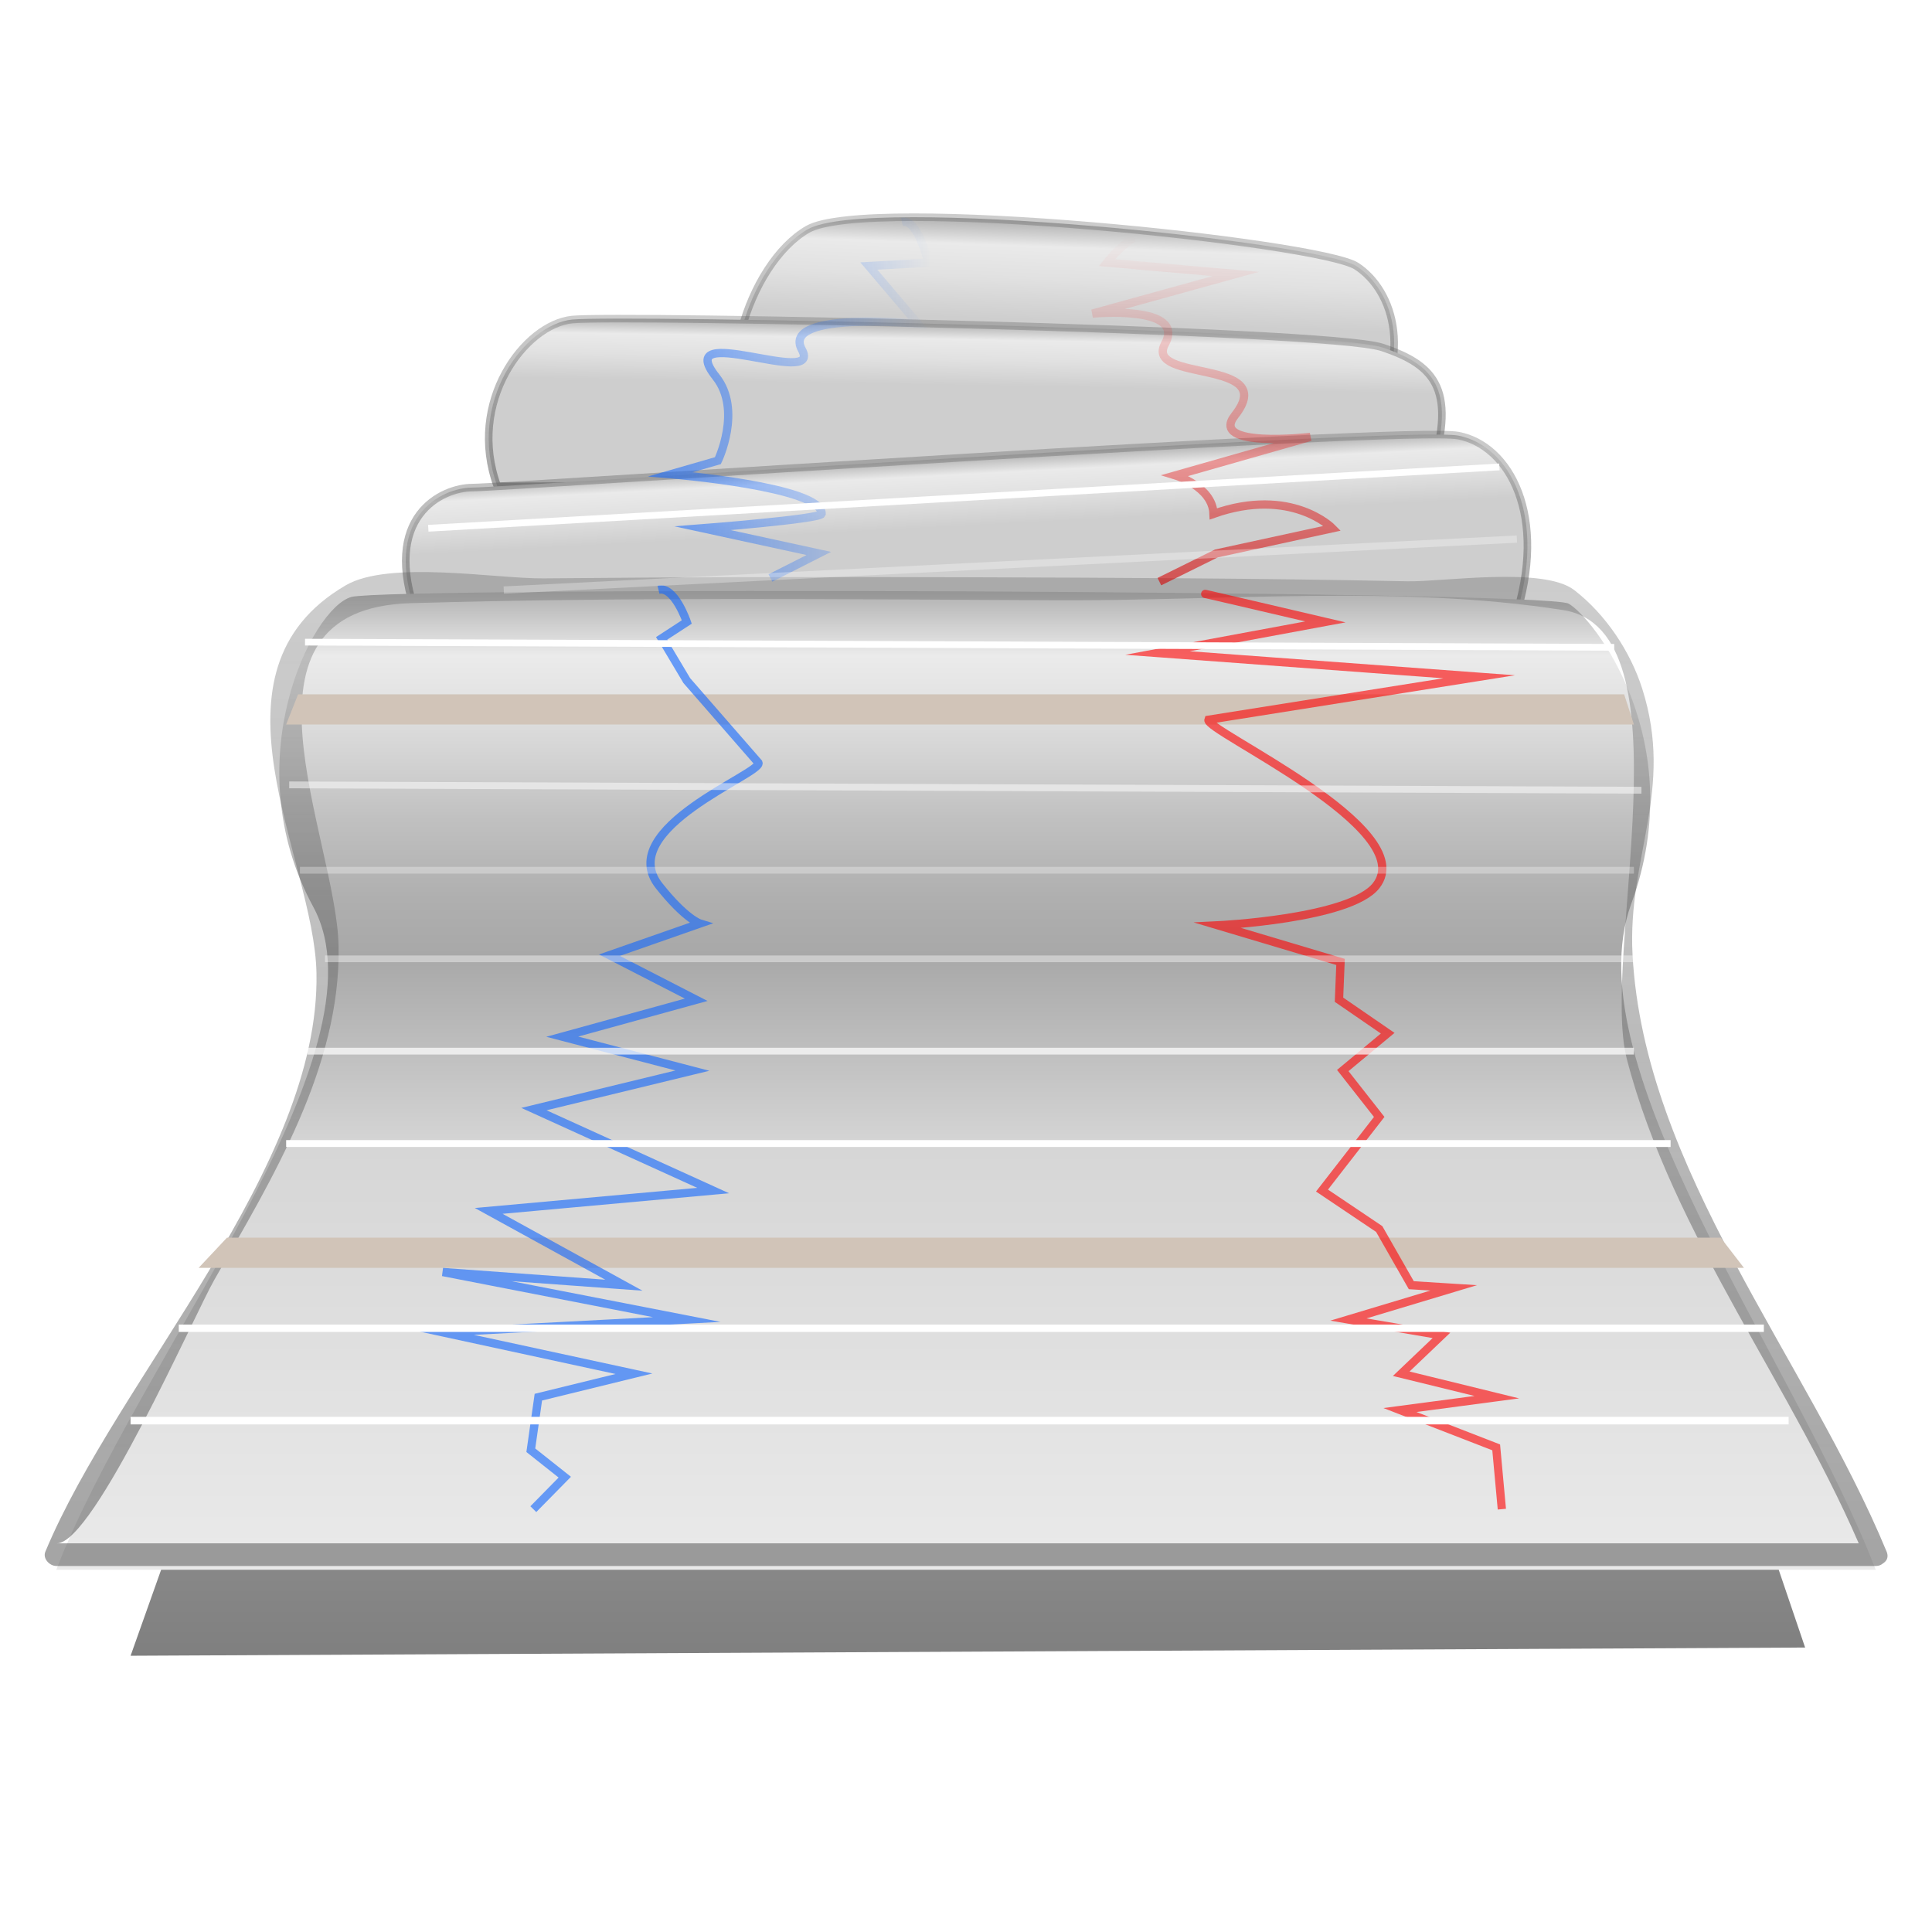
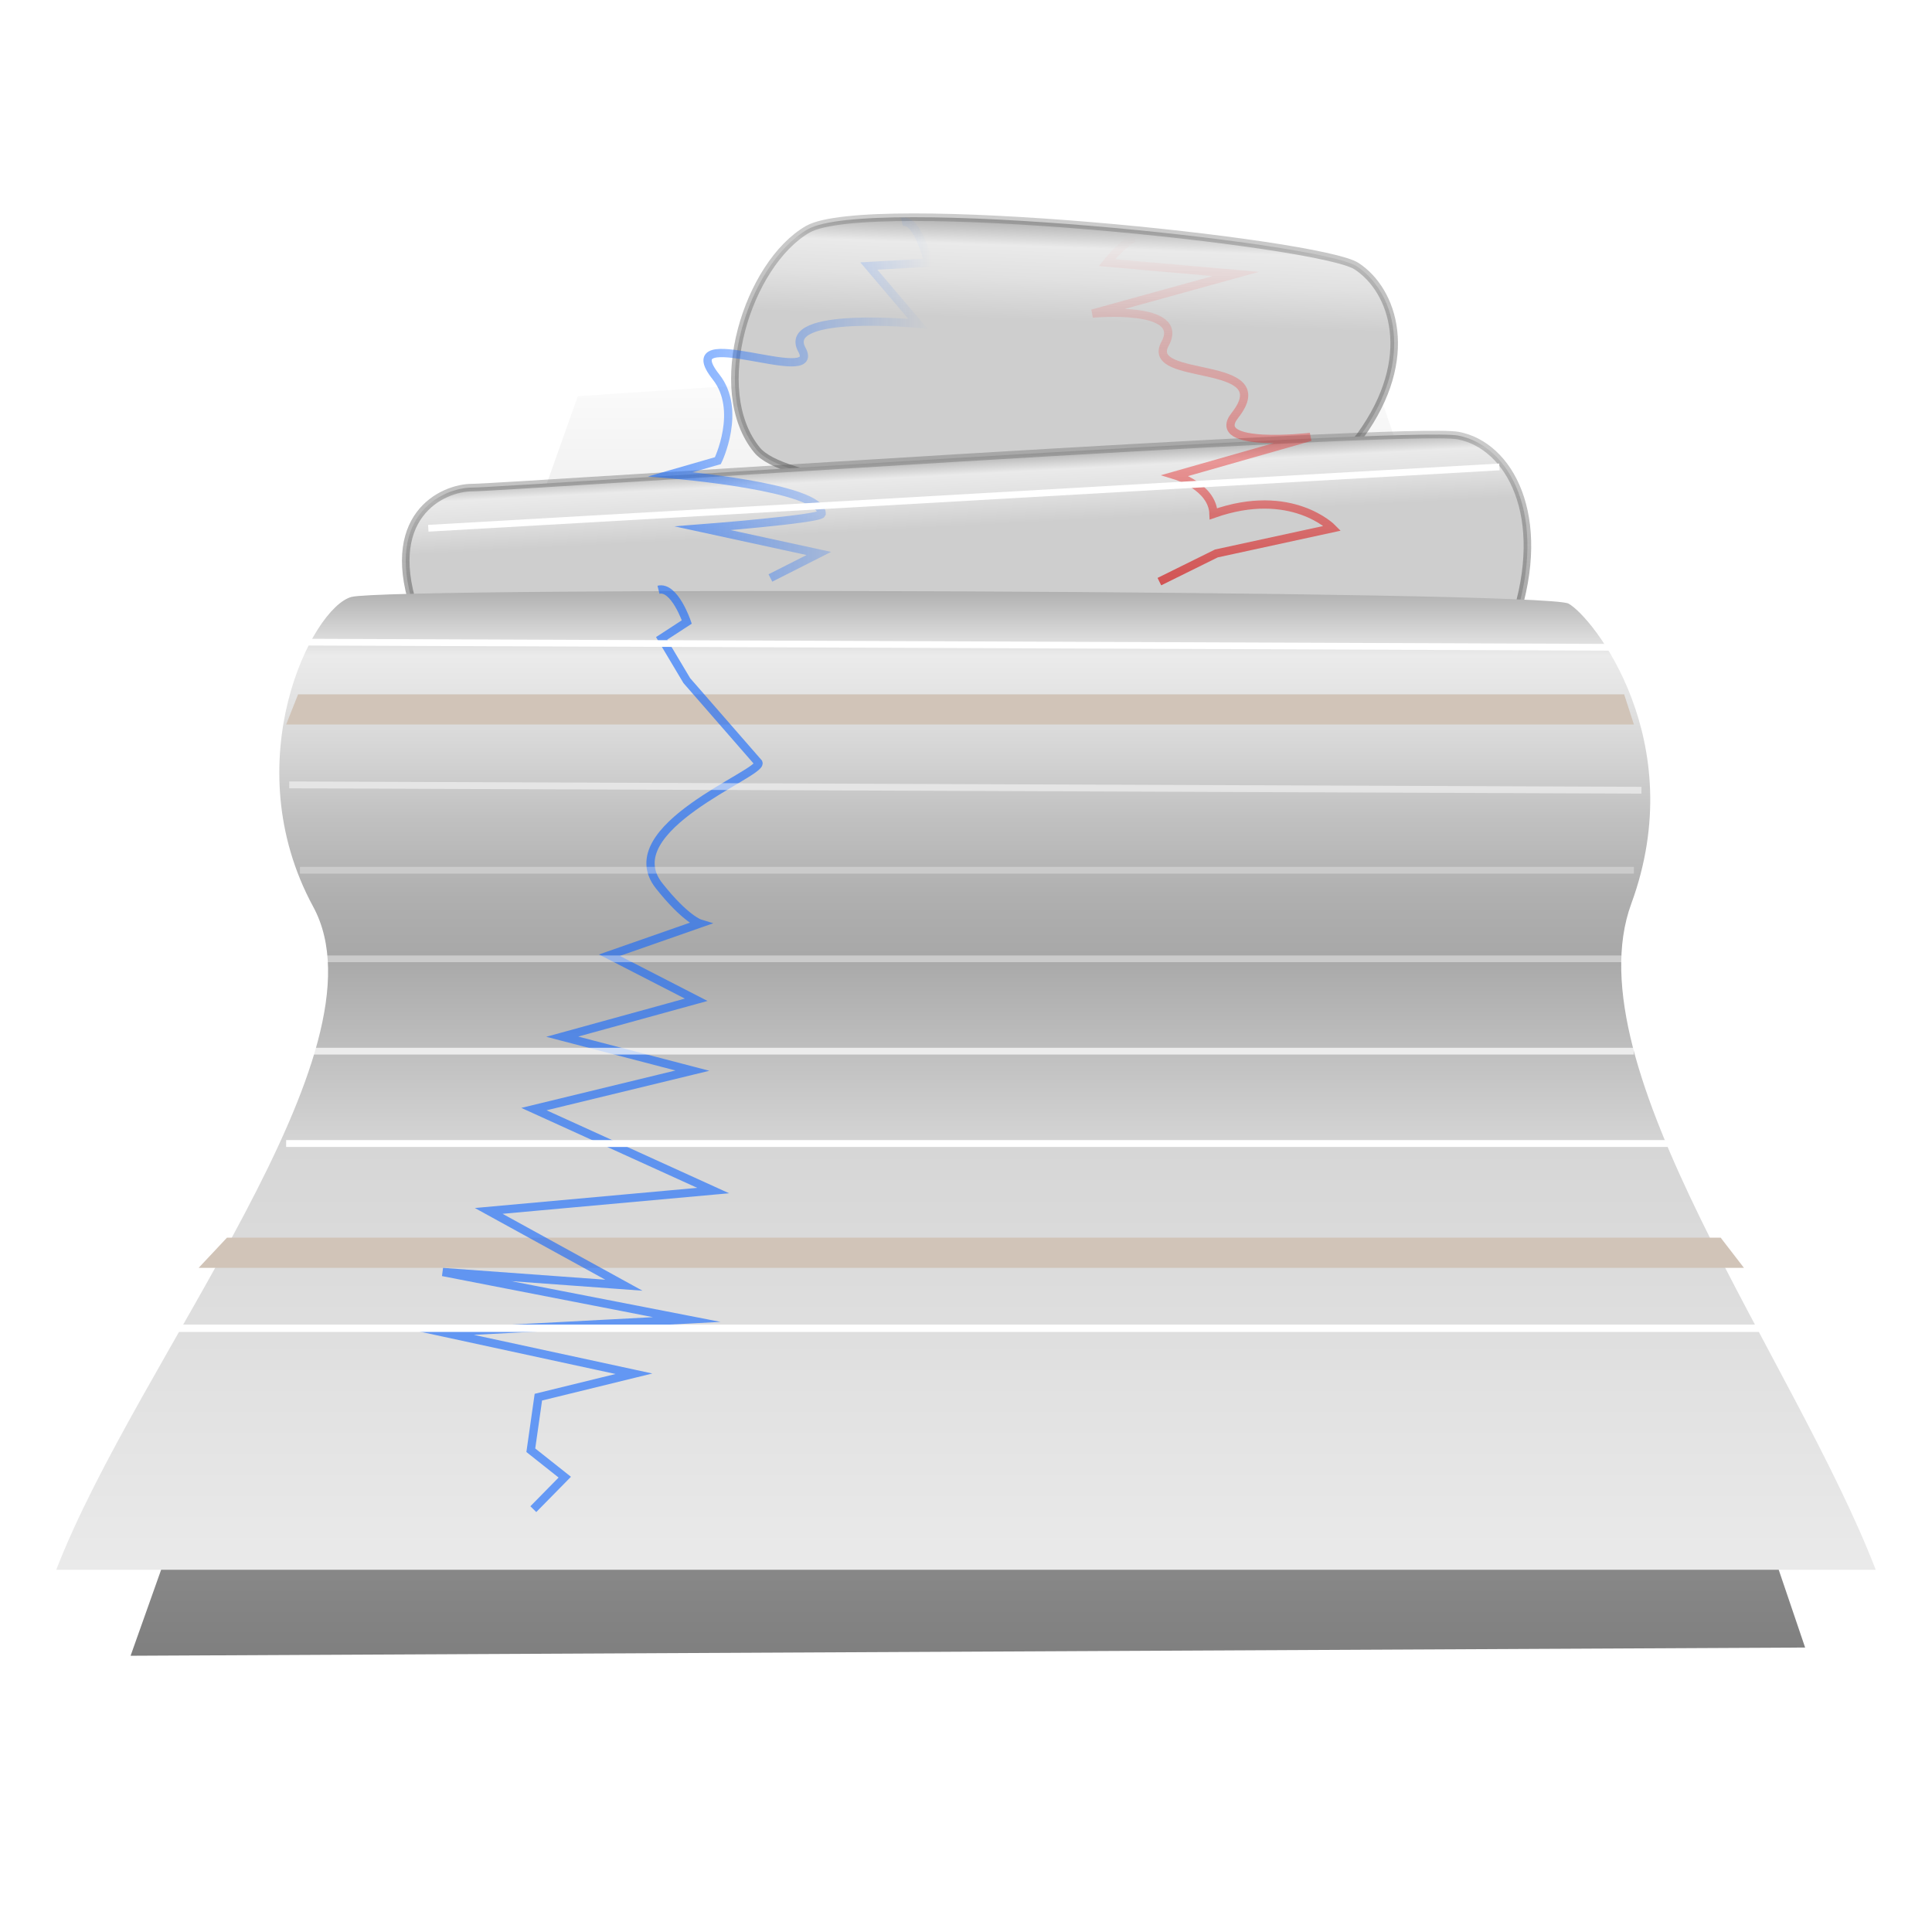
<svg xmlns="http://www.w3.org/2000/svg" version="1.1" id="Capa_1" x="0px" y="0px" width="64px" height="64px" viewBox="0 0 64 64" enable-background="new 0 0 64 64" xml:space="preserve">
  <filter id="AI_DesenfoqueGaussiano_4">
    <feGaussianBlur stdDeviation="4" />
  </filter>
  <g opacity="0.5" filter="url(#AI_DesenfoqueGaussiano_4)">
    <linearGradient id="SVGID_1_" gradientUnits="userSpaceOnUse" x1="32.062" y1="54.849" x2="32.062" y2="11.385">
      <stop offset="0" style="stop-color:#000000" />
      <stop offset="1" style="stop-color:#000000;stop-opacity:0" />
    </linearGradient>
    <polygon fill="url(#SVGID_1_)" points="59.797,54.577 4.326,54.849 19.141,13.125 45.135,11.385  " />
  </g>
  <linearGradient id="SVGID_2_" gradientUnits="userSpaceOnUse" x1="35.106" y1="16.451" x2="35.424" y2="7.348">
    <stop offset="0.639" style="stop-color:#CECECE" />
    <stop offset="0.79" style="stop-color:#E1E1E1" />
    <stop offset="0.907" style="stop-color:#EAEAEA" />
    <stop offset="1" style="stop-color:#B0B0B0" />
  </linearGradient>
  <linearGradient id="SVGID_3_" gradientUnits="userSpaceOnUse" x1="35.264" y1="16.52" x2="35.264" y2="7.07">
    <stop offset="0" style="stop-color:#4B4B4B;stop-opacity:0.5" />
    <stop offset="1" style="stop-color:#585858;stop-opacity:0.3" />
  </linearGradient>
  <path fill-rule="evenodd" clip-rule="evenodd" fill="url(#SVGID_2_)" stroke="url(#SVGID_3_)" stroke-width="0.25" stroke-miterlimit="10" d="  M44.936,8.816c-1.222-0.794-16.207-2.358-18.181-1.219c-1.974,1.14-3.315,5.314-1.676,7.313s18.108,2.111,19.983-0.476  S46.157,9.611,44.936,8.816z" />
  <linearGradient id="SVGID_4_" gradientUnits="userSpaceOnUse" x1="31.938" y1="16.38" x2="32.036" y2="10.722">
    <stop offset="0.639" style="stop-color:#CECECE" />
    <stop offset="0.79" style="stop-color:#E1E1E1" />
    <stop offset="0.907" style="stop-color:#EAEAEA" />
    <stop offset="1" style="stop-color:#B0B0B0" />
  </linearGradient>
  <linearGradient id="SVGID_5_" gradientUnits="userSpaceOnUse" x1="31.977" y1="16.235" x2="31.977" y2="10.43">
    <stop offset="0" style="stop-color:#4B4B4B;stop-opacity:0.5" />
    <stop offset="1" style="stop-color:#585858;stop-opacity:0.3" />
  </linearGradient>
-   <path fill-rule="evenodd" clip-rule="evenodd" fill="url(#SVGID_4_)" stroke="url(#SVGID_5_)" stroke-width="0.25" stroke-miterlimit="10" d="  M45.783,11.507c-1.803-0.601-25.264-1.081-26.832-0.921c-1.568,0.161-3.501,2.73-2.475,5.524c0.412,0,30.108-0.082,30.861-0.246  C48.298,12.947,47.585,12.107,45.783,11.507z" />
  <linearGradient id="SVGID_6_" gradientUnits="userSpaceOnUse" x1="32.185" y1="21.487" x2="31.852" y2="15.123">
    <stop offset="0.639" style="stop-color:#CECECE" />
    <stop offset="0.79" style="stop-color:#E1E1E1" />
    <stop offset="0.907" style="stop-color:#EAEAEA" />
    <stop offset="1" style="stop-color:#B0B0B0" />
  </linearGradient>
  <linearGradient id="SVGID_7_" gradientUnits="userSpaceOnUse" x1="32.02" y1="20.726" x2="32.02" y2="14.271">
    <stop offset="0" style="stop-color:#4B4B4B;stop-opacity:0.5" />
    <stop offset="1" style="stop-color:#585858;stop-opacity:0.3" />
  </linearGradient>
  <path fill-rule="evenodd" clip-rule="evenodd" fill="url(#SVGID_6_)" stroke="url(#SVGID_7_)" stroke-width="0.25" stroke-miterlimit="10" d="  M48.306,14.43c-1.688-0.32-31.657,1.722-32.658,1.722s-3.049,0.955-1.833,4.264c0.487,0,35.466,0.317,36.357,0.123  C51.309,17.083,49.994,14.75,48.306,14.43z" />
  <g>
    <linearGradient id="SVGID_8_" gradientUnits="userSpaceOnUse" x1="32" y1="52" x2="32" y2="19.578">
      <stop offset="0" style="stop-color:#EAEAEA" />
      <stop offset="0.43" style="stop-color:#D6D6D6" />
      <stop offset="0.628" style="stop-color:#A8A8A8" />
      <stop offset="0.686" style="stop-color:#AFAFAF" />
      <stop offset="0.766" style="stop-color:#C0C0C0" />
      <stop offset="0.812" style="stop-color:#CECECE" />
      <stop offset="0.882" style="stop-color:#E1E1E1" />
      <stop offset="0.934" style="stop-color:#EBEBEB" />
      <stop offset="1" style="stop-color:#B0B0B0" />
    </linearGradient>
    <path fill-rule="evenodd" clip-rule="evenodd" fill="url(#SVGID_8_)" d="M62.136,52c-2.705-7-10.078-16.664-8.098-22.062   s-1.278-9.503-2.08-9.943s-39.002-0.562-40.313-0.221c-1.312,0.342-3.872,5.464-1.27,10.262S4.569,45,1.864,52H62.136z" />
    <g>
      <linearGradient id="SVGID_9_" gradientUnits="userSpaceOnUse" x1="32.004" y1="51.625" x2="32.004" y2="19.367">
        <stop offset="0" style="stop-color:#4B4B4B;stop-opacity:0.5" />
        <stop offset="1" style="stop-color:#585858;stop-opacity:0.3" />
      </linearGradient>
-       <path fill="url(#SVGID_9_)" d="M62.497,51.4c-2.652-6.409-8.035-12.67-8.417-19.773c-0.175-3.242,1.392-5.436,0.323-8.807    c-0.395-1.244-1.218-2.475-2.256-3.274c-1.02-0.786-4.357-0.266-5.528-0.29c-4.875-0.1-9.751-0.119-14.627-0.134    c-4.665-0.015-9.33-0.007-13.995,0.037c-1.572,0.015-5.104-0.609-6.542,0.229c-4.943,2.881-1.044,9.029-0.971,12.846    c0.123,6.429-6.576,13.394-8.981,19.166c-0.097,0.23,0.141,0.475,0.361,0.475c20.091,0,40.181,0,60.271,0    c0.483,0,0.483-0.75,0-0.75c-10.872,0-21.745,0-32.617,0c-6.956,0-13.913,0-20.869,0c-1.923,0-3.847,0-5.771,0    c-0.331,0-0.662,0-0.993,0c1.23,0,4.566-7.6,5.216-8.732c1.917-3.342,4.192-7.069,4.115-11.052    c-0.068-3.59-3.916-11.176,2.384-11.36c7.136-0.208,14.288-0.128,21.426-0.096c5.44,0.024,11.36-0.521,16.758,0.325    c4.261,0.667,1.226,11.472,2.106,14.869c1.522,5.868,5.58,10.955,7.884,16.521C61.956,52.04,62.683,51.847,62.497,51.4z" />
    </g>
  </g>
  <polygon fill="#D1C4B8" points="57,41 7.518,41 6.58,42 57.771,42 " />
  <polygon fill="#D1C4B8" points="53.802,23 9.875,23 9.479,24 54.125,24 " />
  <path opacity="0.6" fill="none" stroke="#1066FF" stroke-width="0.274" stroke-miterlimit="10" d="M17.667,49.993l1.042-1.06  l-1.125-0.892l0.25-1.758l3.167-0.776l-6.334-1.371l8.084-0.425l-8.084-1.574l6,0.437l-4.478-2.461l7.436-0.674l-5.938-2.699  l5.25-1.274l-4.312-1.125l4.438-1.222l-2.875-1.477l3-1.049c0,0-0.481-0.146-1.354-1.25c-1.501-1.899,3.424-3.72,3.291-4.073  l-2.374-2.724l-0.834-1.399l0.834-0.543c0,0-0.407-1.199-0.938-1.068" />
  <linearGradient id="SVGID_10_" gradientUnits="userSpaceOnUse" x1="21.462" y1="13.237" x2="30.922" y2="13.237">
    <stop offset="0" style="stop-color:#1066FF" />
    <stop offset="0.994" style="stop-color:#1066FF;stop-opacity:0" />
  </linearGradient>
  <path opacity="0.6" fill="none" stroke="url(#SVGID_10_)" stroke-width="0.274" stroke-miterlimit="10" d="M25.521,19.146  l1.604-0.812l-3.844-0.835c0,0,3.867-0.3,3.938-0.477c0.031-0.899-5-1.312-5-1.312l1.562-0.45c0,0,0.81-1.671-0.062-2.774  c-1.501-1.899,3.553,0.388,2.844-0.904s3.844-0.857,3.844-0.857l-1.625-1.912l1.97-0.112c0,0-0.345-1.481-0.876-1.35" />
-   <path opacity="0.6" fill="none" stroke="#FF0000" stroke-width="0.274" stroke-miterlimit="10" d="M49.751,49.993l-0.188-2.047  l-3.188-1.237l3.209-0.426l-3.167-0.776l1.333-1.271l-3.083-0.525l3.489-1.049l-1.405-0.088l-1.063-1.861l-1.895-1.274L45.688,37  l-1.207-1.537l1.488-1.237l-1.613-1.109l0.051-1.252l-4.061-1.212c0,0,4.366-0.209,5.238-1.312c1.501-1.899-5.686-5.144-5.553-5.498  L49,22.419l-10.656-0.787l5.562-1.031c0,0-4.469-1.046-3.938-0.915" />
  <linearGradient id="SVGID_11_" gradientUnits="userSpaceOnUse" x1="23.139" y1="19.389" x2="23.139" y2="7.754" gradientTransform="matrix(-1 0 0 1 63.418 0)">
    <stop offset="0" style="stop-color:#D40000" />
    <stop offset="0.232" style="stop-color:#E10D0D;stop-opacity:0.767" />
    <stop offset="0.694" style="stop-color:#F72222;stop-opacity:0.302" />
    <stop offset="0.994" style="stop-color:#FF2A2A;stop-opacity:0" />
  </linearGradient>
  <path opacity="0.6" fill="none" stroke="url(#SVGID_11_)" stroke-width="0.274" stroke-miterlimit="10" d="M38.406,19.267  l1.887-0.933l3.844-0.835c0,0-1.355-1.388-3.938-0.477c-0.031-0.899-1.262-1.274-1.262-1.274l4.469-1.274c0,0-3.372,0.391-2.5-0.712  c1.501-1.899-3.021-1.082-2.312-2.375c0.709-1.292-2.406-0.999-2.406-0.999l4.746-1.312L36.667,8.7c0,0,0.483-0.604,0.896-0.825" />
-   <line fill="none" stroke="#FFFFFF" stroke-width="0.25" stroke-miterlimit="10" x1="4.326" y1="47.06" x2="59.25" y2="47.06" />
  <line fill="none" stroke="#FFFFFF" stroke-width="0.244" stroke-miterlimit="10" x1="5.922" y1="44" x2="58.43" y2="44" />
  <line fill="none" stroke="#FFFFFF" stroke-width="0.228" stroke-miterlimit="10" x1="9.479" y1="37.881" x2="55.341" y2="37.881" />
  <line opacity="0.7" fill="none" stroke="#FFFFFF" stroke-width="0.224" stroke-miterlimit="10" x1="10.178" y1="34.821" x2="54.125" y2="34.821" />
  <line opacity="0.4" fill="none" stroke="#FFFFFF" stroke-width="0.222" stroke-miterlimit="10" x1="10.766" y1="31.762" x2="54.125" y2="31.762" />
  <line opacity="0.3" fill="none" stroke="#FFFFFF" stroke-width="0.224" stroke-miterlimit="10" x1="9.936" y1="28.828" x2="54.125" y2="28.828" />
  <line opacity="0.5" fill="none" stroke="#FFFFFF" stroke-width="0.226" stroke-miterlimit="10" x1="9.58" y1="26" x2="54.375" y2="26.177" />
  <line fill="none" stroke="#FFFFFF" stroke-width="0.222" stroke-miterlimit="10" x1="10.104" y1="21.272" x2="53.473" y2="21.443" />
  <line fill="none" stroke="#FFFFFF" stroke-width="0.224" stroke-miterlimit="10" x1="14.188" y1="17.499" x2="49.669" y2="15.467" />
-   <line opacity="0.3" fill="none" stroke="#FFFFFF" stroke-width="0.24" stroke-miterlimit="10" x1="16.688" y1="19.546" x2="50.249" y2="17.858" />
</svg>